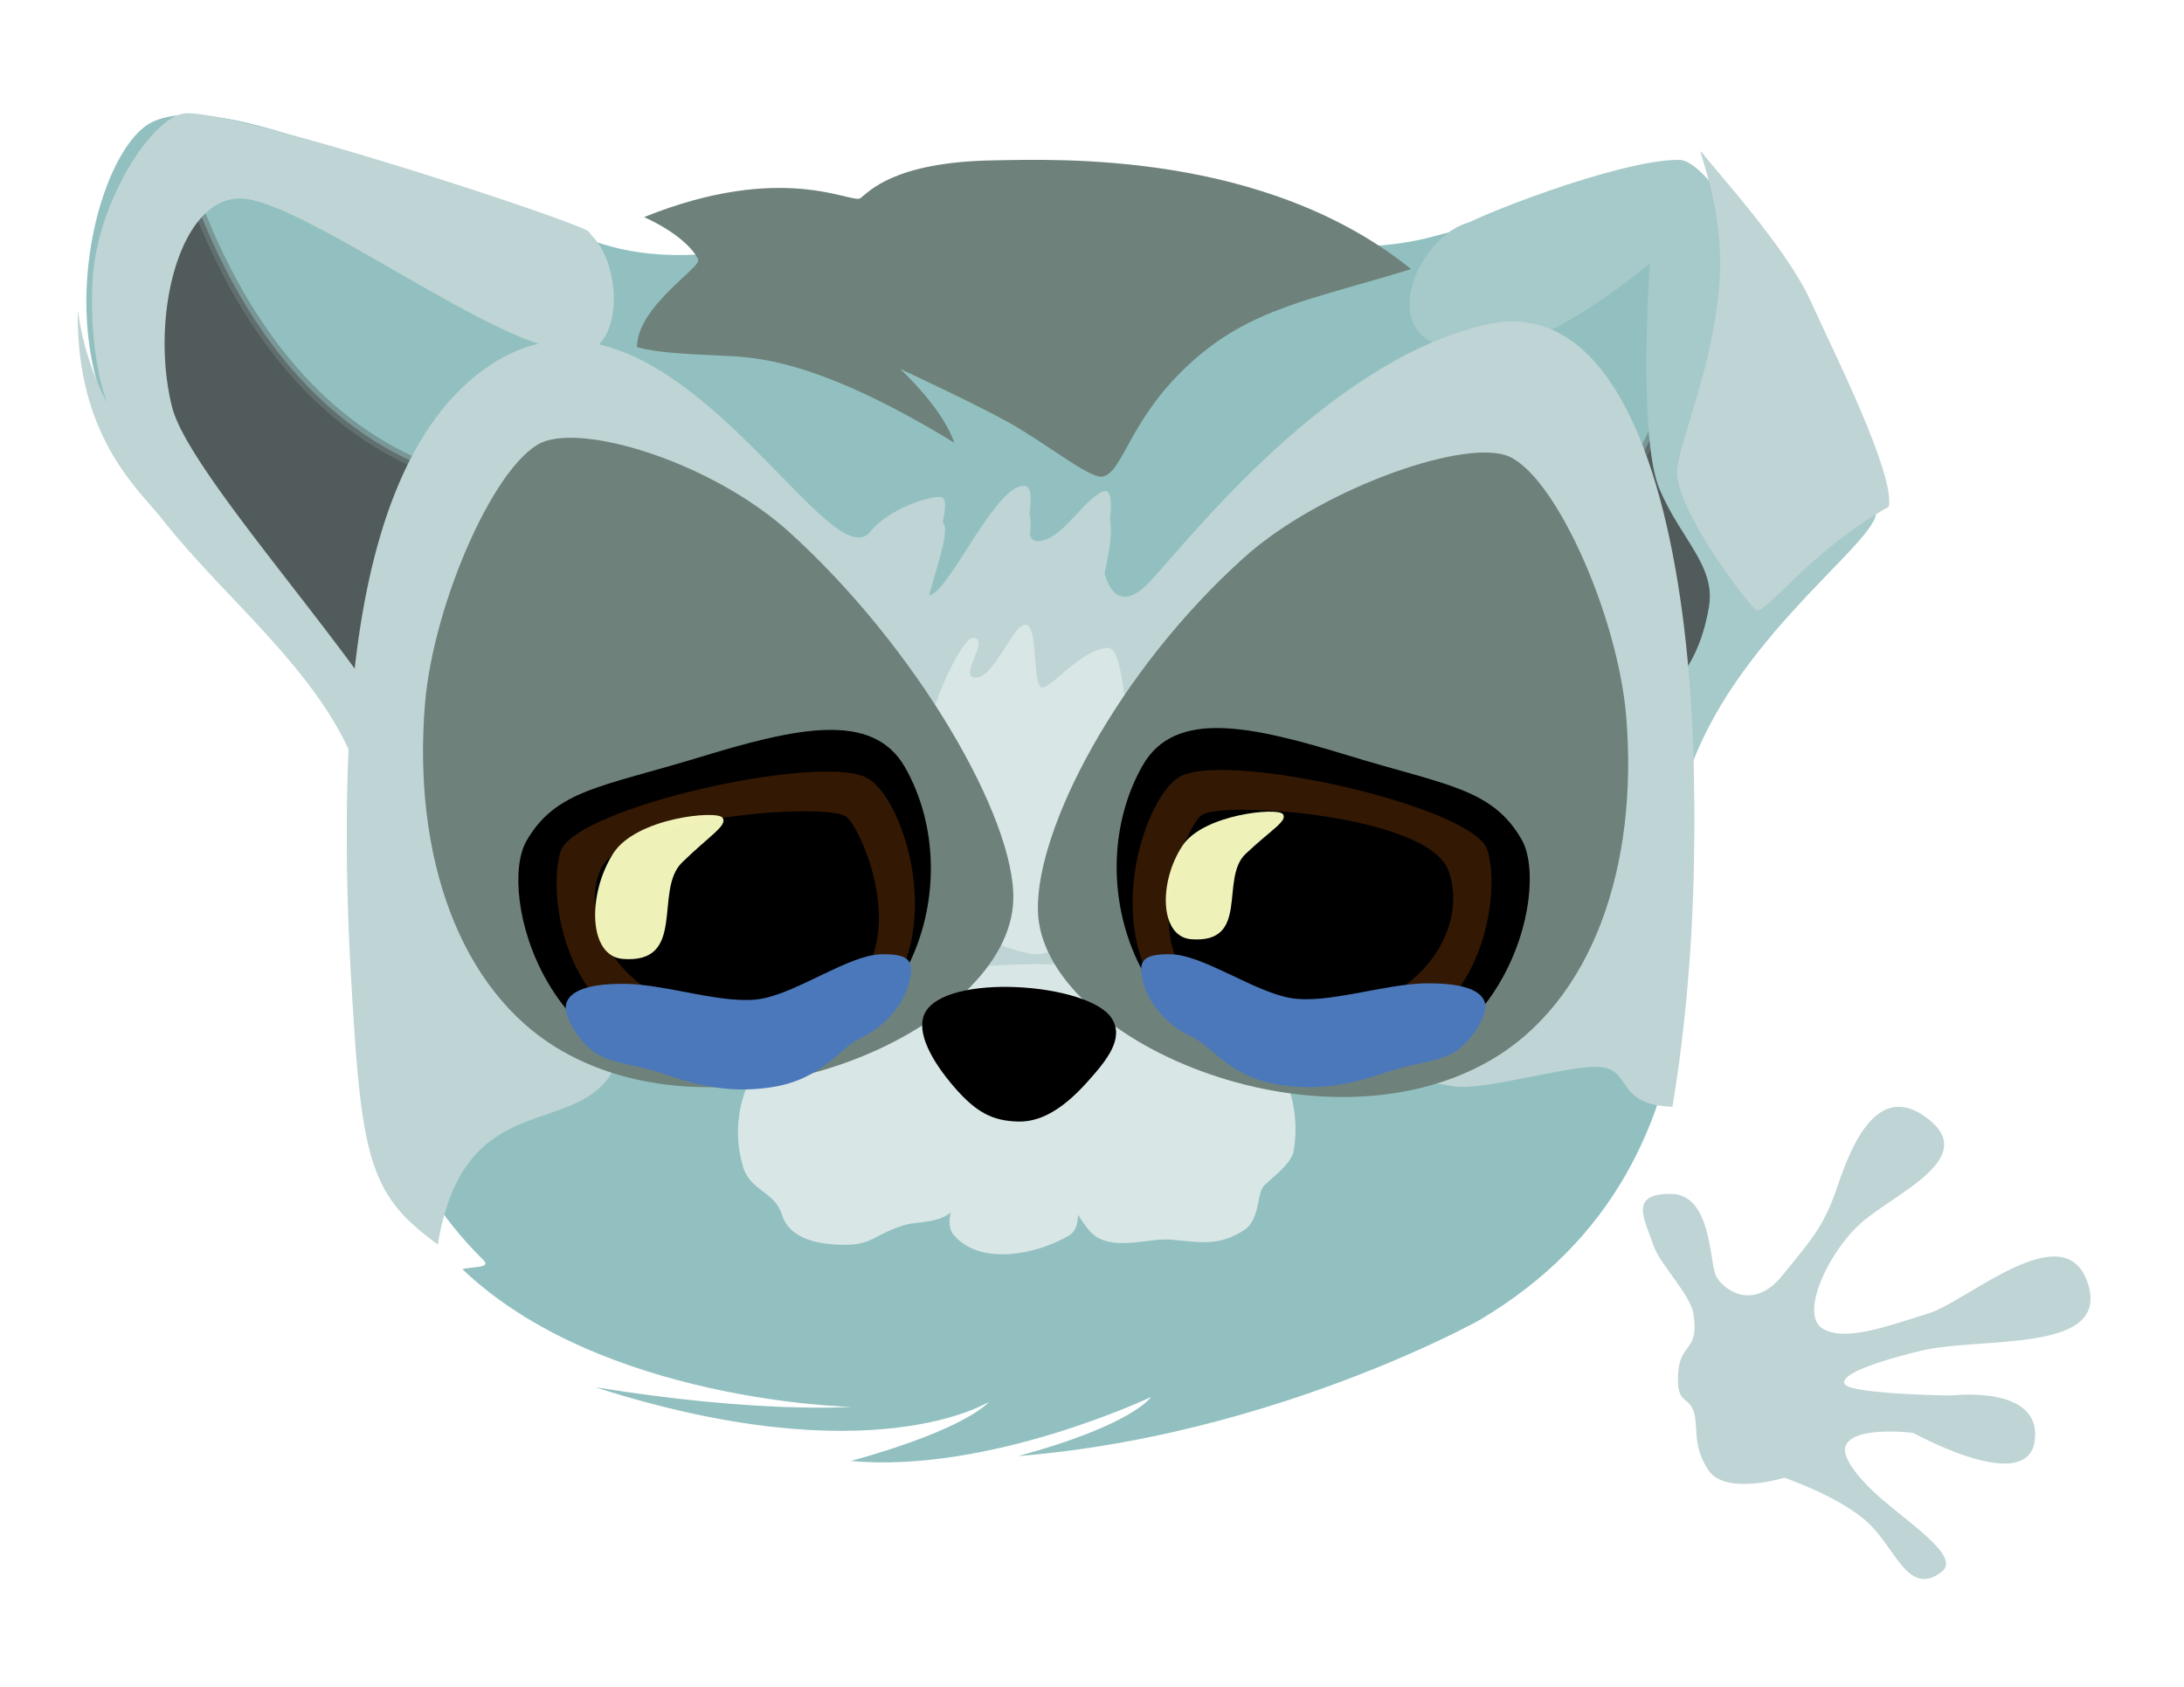
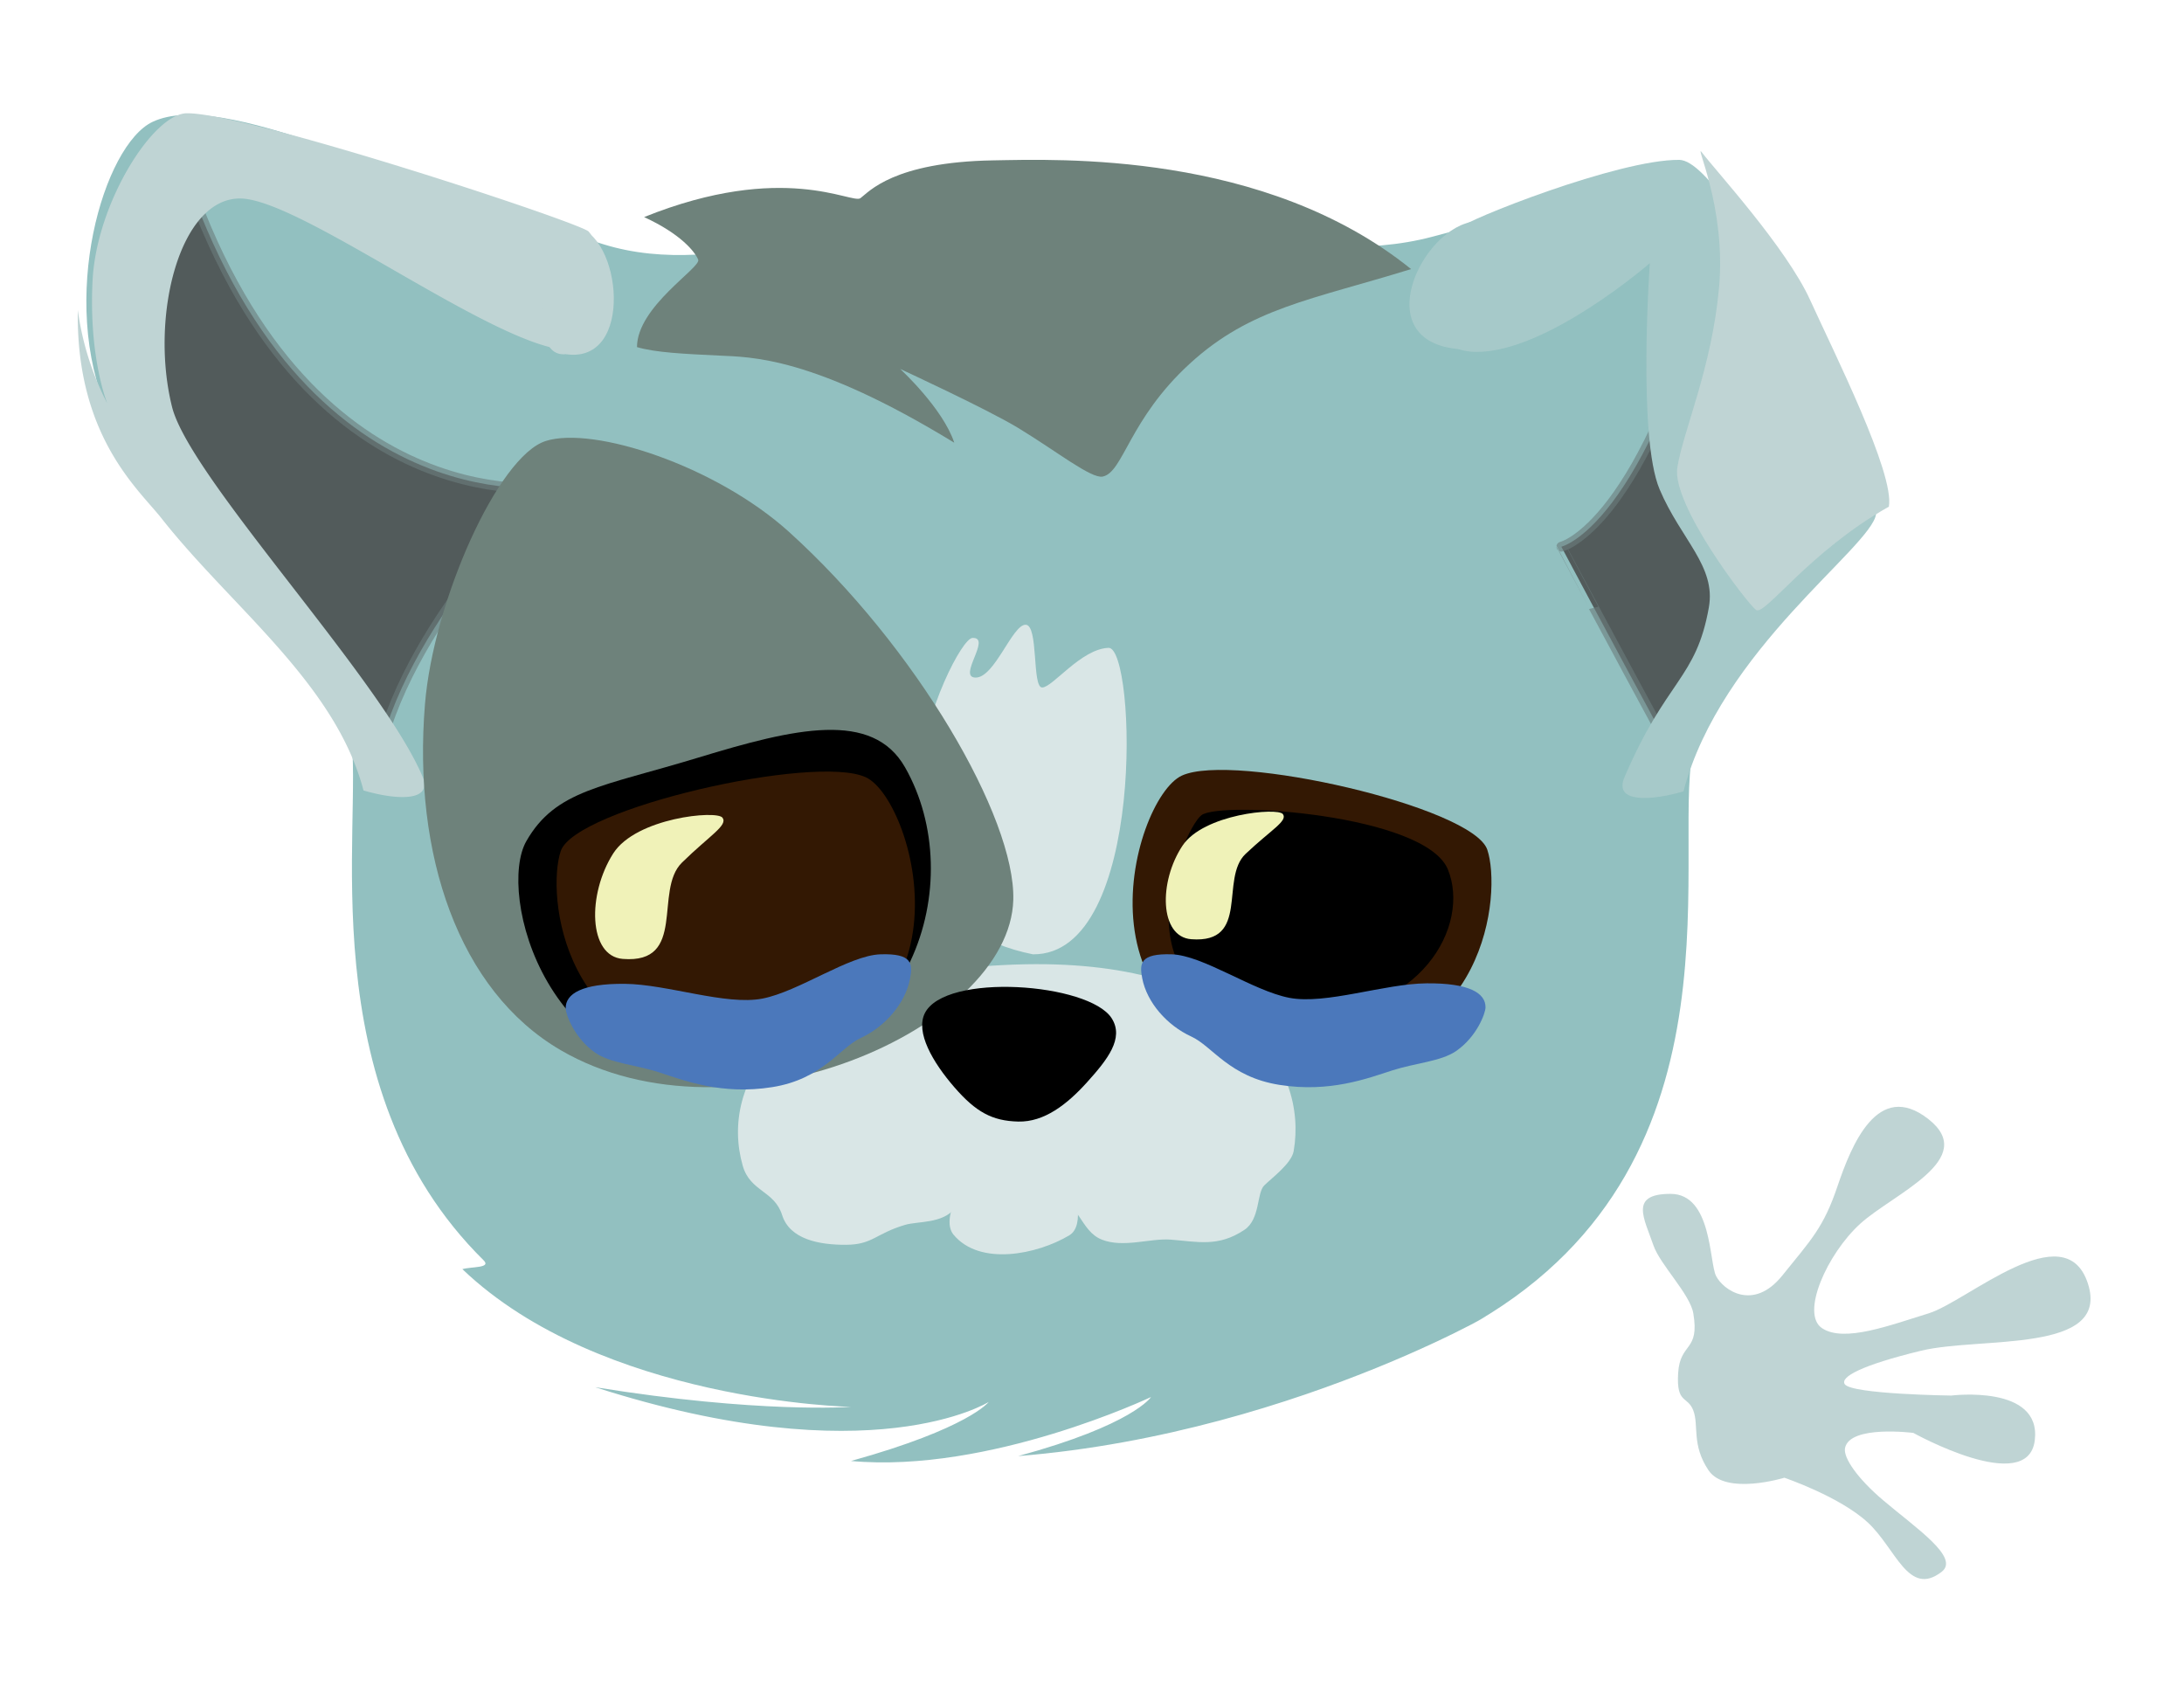
<svg xmlns="http://www.w3.org/2000/svg" id="Группа_2" data-name="Группа 2" width="444" height="343" viewBox="0 0 444 343">
  <defs>
    <style>
      .cls-1 {
        fill: #92c0c0;
      }

      .cls-1, .cls-10, .cls-11, .cls-12, .cls-13, .cls-14, .cls-15, .cls-2, .cls-3, .cls-4, .cls-5, .cls-6, .cls-7, .cls-8, .cls-9 {
        fill-rule: evenodd;
      }

      .cls-2 {
        fill: #525b5b;
        stroke: #6b7d7d;
        stroke-linejoin: round;
        stroke-opacity: 0.61;
        stroke-width: 2px;
      }

      .cls-3, .cls-5 {
        fill: #a6c9c9;
      }

      .cls-3 {
        filter: url(#filter);
      }

      .cls-4, .cls-6, .cls-7 {
        fill: #bfd4d4;
      }

      .cls-6 {
        filter: url(#filter-2);
      }

      .cls-7 {
        filter: url(#filter-3);
      }

      .cls-11, .cls-8 {
        fill: #6e827b;
      }

      .cls-8 {
        filter: url(#filter-4);
      }

      .cls-10, .cls-9 {
        fill: #d9e6e6;
      }

      .cls-10 {
        filter: url(#filter-5);
      }

      .cls-13 {
        fill: #331803;
      }

      .cls-14 {
        fill: #f3f6bc;
        fill-opacity: 0.98;
      }

      .cls-15 {
        fill: #4b78bb;
      }
    </style>
    <filter id="filter" x="285" y="28" width="101" height="140" filterUnits="userSpaceOnUse">
      <feOffset result="offset" dx="-2.598" dy="1.5" in="SourceAlpha" />
      <feGaussianBlur result="blur" stdDeviation="2.236" />
      <feFlood result="flood" flood-opacity="0.25" />
      <feComposite result="composite" operator="in" in2="blur" />
      <feBlend result="blend" in="SourceGraphic" />
    </filter>
    <filter id="filter-2" x="11" y="18" width="116" height="149" filterUnits="userSpaceOnUse">
      <feOffset result="offset" dx="2.819" dy="1.026" in="SourceAlpha" />
      <feGaussianBlur result="blur" stdDeviation="2.236" />
      <feFlood result="flood" flood-opacity="0.25" />
      <feComposite result="composite" operator="in" in2="blur" />
      <feBlend result="blend" in="SourceGraphic" />
    </filter>
    <filter id="filter-3" x="65" y="65.344" width="285" height="192.656" filterUnits="userSpaceOnUse">
      <feOffset result="offset" dy="5" in="SourceAlpha" />
      <feGaussianBlur result="blur" stdDeviation="2.236" />
      <feFlood result="flood" flood-opacity="0.2" />
      <feComposite result="composite" operator="in" in2="blur" />
      <feBlend result="blend" in="SourceGraphic" />
    </filter>
    <filter id="filter-4" x="125" y="28" width="167" height="74" filterUnits="userSpaceOnUse">
      <feOffset result="offset" dy="1" in="SourceAlpha" />
      <feGaussianBlur result="blur" stdDeviation="2.236" />
      <feFlood result="flood" flood-opacity="0.6" />
      <feComposite result="composite" operator="in" in2="blur" />
      <feBlend result="blend" in="SourceGraphic" />
    </filter>
    <filter id="filter-5" x="146" y="191" width="123" height="68" filterUnits="userSpaceOnUse">
      <feOffset result="offset" dy="5" in="SourceAlpha" />
      <feGaussianBlur result="blur" stdDeviation="2.236" />
      <feFlood result="flood" flood-opacity="0.75" />
      <feComposite result="composite" operator="in" in2="blur" />
      <feBlend result="blend" in="SourceGraphic" />
    </filter>
  </defs>
  <path id="Фигура_1" data-name="Фигура 1" class="cls-1" d="M234,284s-32.848,15.582-61,13c23.986-6.659,28-12,28-12s-23.838,15.039-80-3c33.235,5.383,52,4,52,4s-50.768-1.016-79-28c1.87-.534,5.946-0.192,4.316-1.8C62.662,221.008,73.91,167.3,71.332,149.293,69.3,135.108,34.741,112.838,22,84c-10.246-23.191-.885-54.6,9.04-59.24,14.208-6.636,48.456,11.493,91.646,24.9,24.5,7.605,51.875-7,80.1-7.811,30.48-.88,61.2,13.54,88.527,6.242C333.91,36.715,322.719,39.874,335,40c10.376,0.106,40.937,44.994,31,72-9.37,25.467-13.858,11.671-21.42,38.684-5.6,20.01,12.46,84.814-44.253,117.926C311.9,261.854,265.658,291.276,207,296,230.383,289.647,234,284,234,284Z" />
  <path id="Фигура_23" data-name="Фигура 23" class="cls-2" d="M36,30c23.519,76.884,76,69,76,69s-27.919,25.339-35,54C42.943,88.26,11.384,108.565,36,30Z" />
  <path id="Фигура_23_копия" data-name="Фигура 23 копия" class="cls-2" d="M349,51c-14.671,56.339-31.587,60.136-31.587,60.136S326.917,129.047,341,155C366.356,99.278,362.724,92.093,349,51Z" />
  <path id="Фигура_17_копия_2" data-name="Фигура 17 копия 2" class="cls-3" d="M299,45c1.52-1.754,32.707-14.134,45-14,10.386,0.113,40.974,65.181,40,72s-31.592,27.53-39.161,56.382c-6.424,1.876-14.282,2.467-11.994-2.882,8.511-19.9,14.564-19.913,17.155-34.5,1.5-8.416-5.644-13.761-10-24-4.519-10.621-2-46-2-46s-20.768,18.036-35.14,18.036S294.549,50.136,299,45Z" />
  <path id="Фигура_25" data-name="Фигура 25" class="cls-4" d="M346,31c-1.709-2.248,4.934,10.951,3.489,27.322S342.229,87.453,341,95s14.245,27.723,16,29,10.8-11.9,27-21c1.207-6.762-11.171-31.373-16-42S348.894,34.806,346,31Z" />
  <path id="Фигура_21" data-name="Фигура 21" class="cls-5" d="M297,71c-19.428-1.267-7.84-25.155,3-26C304.927,43.451,306.573,71.986,297,71Z" />
  <path id="Фигура_17_копия" data-name="Фигура 17 копия" class="cls-6" d="M116.851,46.049C115.334,44.292,47.425,21.865,35.15,22,28.306,22.075,16.805,40.221,16,56s3,25,3,25a58.219,58.219,0,0,1-6-19c-0.414,25.681,12.383,36.454,17.033,42.366,14.142,17.983,35.359,33.537,41.047,55.3,6.415,1.88,14.261,2.472,11.977-2.888-8.5-19.939-47.31-60.686-50.9-75.088C27.6,63.412,33.662,39.1,46.128,39.328S98.646,70.133,113,70.133C113.1,62.364,121.3,51.195,116.851,46.049Z" />
  <path id="Фигура_21_копия" data-name="Фигура 21 копия" class="cls-4" d="M115,72c14.17,2.124,11.307-24.584,1.846-25.938C112.033,44.519,105.654,72.974,115,72Z" />
-   <path id="Фигура_22" data-name="Фигура 22" class="cls-7" d="M326,212c5.675,1.045,2.673,7.574,14,8,10.739-64.169,3.427-163.587-38-154-31.694,7.335-59.464,42.688-68,52s-10-4-10-4,4.139-16.069,0-14-8.344,10-13,10,1.691-13.069-4-11-14.379,21.483-18,22,6.4-20.259,2-20-11.41,3.64-14,7c-8.7,11.286-41.562-57.021-77-34S70.134,175.079,72,204s4.82,35.071,17,44c5.364-32.652,28.447-21.1,36-36s164.117,2.365,170.094,3.755S320.325,210.955,326,212Z" />
-   <path id="Фигура_22_копия" data-name="Фигура 22 копия" class="cls-4" d="M326,212c5.675,1.045,2.673,7.574,14,8,10.739-64.169,3.427-163.587-38-154-31.694,7.335-59.464,42.688-68,52s-10-4-10-4,4.139-16.069,0-14-8.344,10-13,10,1.691-13.069-4-11-14.379,21.483-18,22,6.4-20.259,2-20-11.41,3.64-14,7c-8.7,11.286-41.562-57.021-77-34S70.134,175.079,72,204s4.82,35.071,17,44c5.364-32.652,28.447-21.1,36-36s164.117,2.365,170.094,3.755S320.325,210.955,326,212Z" />
  <path id="Фигура_16" data-name="Фигура 16" class="cls-8" d="M224.17,95.881c4.212-.852,5.328-11.618,17.72-22.963S266.567,59.981,286.868,53.7c-29.8-24.033-71.926-22.316-84.959-22.1-20.294.342-25.269,6.424-26.987,7.686s-15.583-7.582-43.978,3.843c7.43,3.416,10.323,7.033,10.994,8.646s-12.416,9.5-12.441,17.787c3.794,1.114,9.528,1.376,16.6,1.718C152.561,71.6,165.145,71.347,194,89c-2.325-7.031-11-15-11-15s17.67,8.157,24,12C214.792,90.731,221.846,96.351,224.17,95.881Z" />
  <path id="Фигура_20" data-name="Фигура 20" class="cls-9" d="M210.186,222s-21.633,22.683-16.3,29.038,16.922,4.012,23.49.092S210.186,222,210.186,222Z" />
  <path id="Фигура_19" data-name="Фигура 19" class="cls-10" d="M172,248.051c5.418-.031,5.982-2.268,12-4.051,2.6-.769,7.573-0.221,10.091-3.32,6.082-7.482,12.576-16.454,12.576-16.454S208.439,236.61,214,238s5.6,7.262,10,9,9.807-.318,14,0c5.4,0.41,9.671,1.592,15-2,3.21-2.164,2.468-7.468,4-9s5.555-4.447,6-7c2.971-17.051-11.028-39.5-56.657-37.918C158.21,192.749,146.216,215.375,151,232c1.516,5.27,6.426,5.014,8,10C160.568,246.967,166.585,248.081,172,248.051Z" />
  <path id="Фигура_14" data-name="Фигура 14" class="cls-9" d="M210,194c23.089,0.191,20.951-62.491,15.371-62.3s-11.387,8.057-13.5,8.057S211.185,127,208.492,127s-6.28,10.743-10.128,10.743,3.365-8.249-.675-8.057S167.67,185.579,210,194Z" />
-   <path id="Фигура_4" data-name="Фигура 4" class="cls-11" d="M211,185.168c-0.44-16.556,16.154-48.706,42.013-71.912C267.892,99.9,296.37,89.448,306.071,92.537s22.82,32.34,24.535,53.15c2.5,30.375-6.834,57.837-27.6,69.853C268.01,235.787,211.693,211.25,211,185.168Z" />
  <path id="Фигура_4_копия" data-name="Фигура 4 копия" class="cls-11" d="M206,182.912c0.44-16.669-19.755-51.439-45.614-74.8-14.879-13.442-39.756-21.567-49.458-18.457s-22.819,32.559-24.534,53.509c-2.5,30.581,6.834,58.229,27.6,70.327C148.989,233.874,205.307,209.171,206,182.912Z" />
  <path id="Фигура_7_копия_2" data-name="Фигура 7 копия 2" class="cls-12" d="M142,154c-19.588,5.971-29.03,6.551-35,17s3.779,50.073,41.342,47.968C185.589,216.88,197.175,179.16,184,156,177.367,144.34,161.588,148.029,142,154Z" />
  <path id="Фигура_7_копия" data-name="Фигура 7 копия" class="cls-13" d="M176,158c-10.373-4.766-59.056,6.309-62,15s0.167,41.793,35.353,41.8C200.514,214.815,186.373,162.766,176,158Z" />
-   <path id="Фигура_8_копия" data-name="Фигура 8 копия" class="cls-12" d="M172,166c-3.976-2.906-45.413-.163-50,11s5.073,29.919,31.1,29.919C192.088,206.919,175.976,168.906,172,166Z" />
  <path id="Фигура_11_копия" data-name="Фигура 11 копия" class="cls-14" d="M146.879,166.227c-1.149-1.567-17.56,0-22.2,7.249-5.313,8.312-5.085,20.9,1.928,21.459,13.134,1.049,6.265-13.916,12.024-19.571C144.294,169.807,148.028,167.794,146.879,166.227Z" />
-   <path id="Фигура_7_копия_2-2" data-name="Фигура 7 копия 2" class="cls-12" d="M274.32,153.65c19.617,6,29.074,6.58,35.053,17.075s-3.785,50.3-41.4,48.18c-37.3-2.1-48.906-39.984-35.711-63.246C238.9,143.948,254.7,147.653,274.32,153.65Z" />
  <path id="Фигура_7_копия-2" data-name="Фигура 7 копия" class="cls-13" d="M240.27,157.668c10.388-4.787,59.144,6.337,62.092,15.066s-0.167,41.978-35.406,41.986C215.72,214.733,229.881,162.455,240.27,157.668Z" />
  <path id="Фигура_8_копия-2" data-name="Фигура 8 копия" class="cls-12" d="M244.276,165.7c3.981-2.918,45.48-.164,50.074,11.049S289.269,206.8,263.2,206.8C224.157,206.8,240.294,168.621,244.276,165.7Z" />
  <path id="Фигура_11_копия-2" data-name="Фигура 11 копия" class="cls-14" d="M260.8,165.49c-1.056-1.388-16.136,0-20.4,6.425-4.883,7.365-4.673,18.52,1.772,19.017,12.069,0.929,5.757-12.333,11.049-17.344C258.427,168.663,261.858,166.879,260.8,165.49Z" />
  <path id="Фигура_10" data-name="Фигура 10" class="cls-12" d="M188,206c4.1-8.347,33.416-6.184,38,1,2.615,4.1-.93,8.478-5,13s-8.725,8.132-14,8-8.591-1.913-13-7S186.106,209.851,188,206Z" />
  <path id="_55555" data-name="55555" class="cls-4" d="M362.331,259.305c5.931-7.361,8.379-9.747,11.215-18.123s8.2-21.789,18.512-13.667-7.18,15.168-13.884,21.26-12.226,18.34-7.713,21.259,13.733-.626,21.6-3.037,27.755-20.415,32.4-6.074-21.856,10.73-33.939,13.667c-12.133,2.948-16.462,5.343-15.489,6.8,1.366,2.049,21.659,2.309,21.659,2.309s18.388-2.311,16.97,9.111-24.683-1.518-24.683-1.518-12.853-1.659-13.884,3.037c-0.443,2.015,2.646,6.329,7.713,10.629,6.741,5.721,15.691,11.668,11.919,14.575-6.755,5.206-9.284-4.726-15-10.019s-16.97-9.111-16.97-9.111-11.945,3.684-15.426-1.519-1.925-9.1-3.086-12.148-3.472-1.247-3.085-7.593,4.411-4.286,3.085-12.148c-0.663-3.935-6.763-9.906-8.112-13.841-1.9-5.534-4.951-10.456,3.484-10.456s7.838,13.912,9.256,16.7S356.4,266.665,362.331,259.305Z" />
  <path id="Фигура_24" data-name="Фигура 24" class="cls-15" d="M115,205c-0.05-3,3.345-5.076,12-5s20.552,4.449,28,3,17.586-8.793,24-9,6.611,1.842,6,5c-0.961,4.963-5.039,9.7-10,12-4.316,2-7.725,8.36-18,10s-17.934-1.348-23-3c-4.746-1.548-9.923-1.849-13-4C116.717,211.005,115.019,206.156,115,205Z" />
  <path id="Фигура_24_копия" data-name="Фигура 24 копия" class="cls-15" d="M302,204.812c0.049-2.948-3.335-4.989-11.963-4.914s-20.487,4.372-27.912,2.948S244.593,194.2,238.2,194s-6.59,1.81-5.981,4.915c0.958,4.878,5.024,9.538,9.969,11.8,4.3,1.964,7.7,8.217,17.944,9.829s17.878-1.325,22.928-2.949c4.731-1.521,9.892-1.816,12.96-3.931C300.289,210.715,301.981,205.949,302,204.812Z" />
</svg>